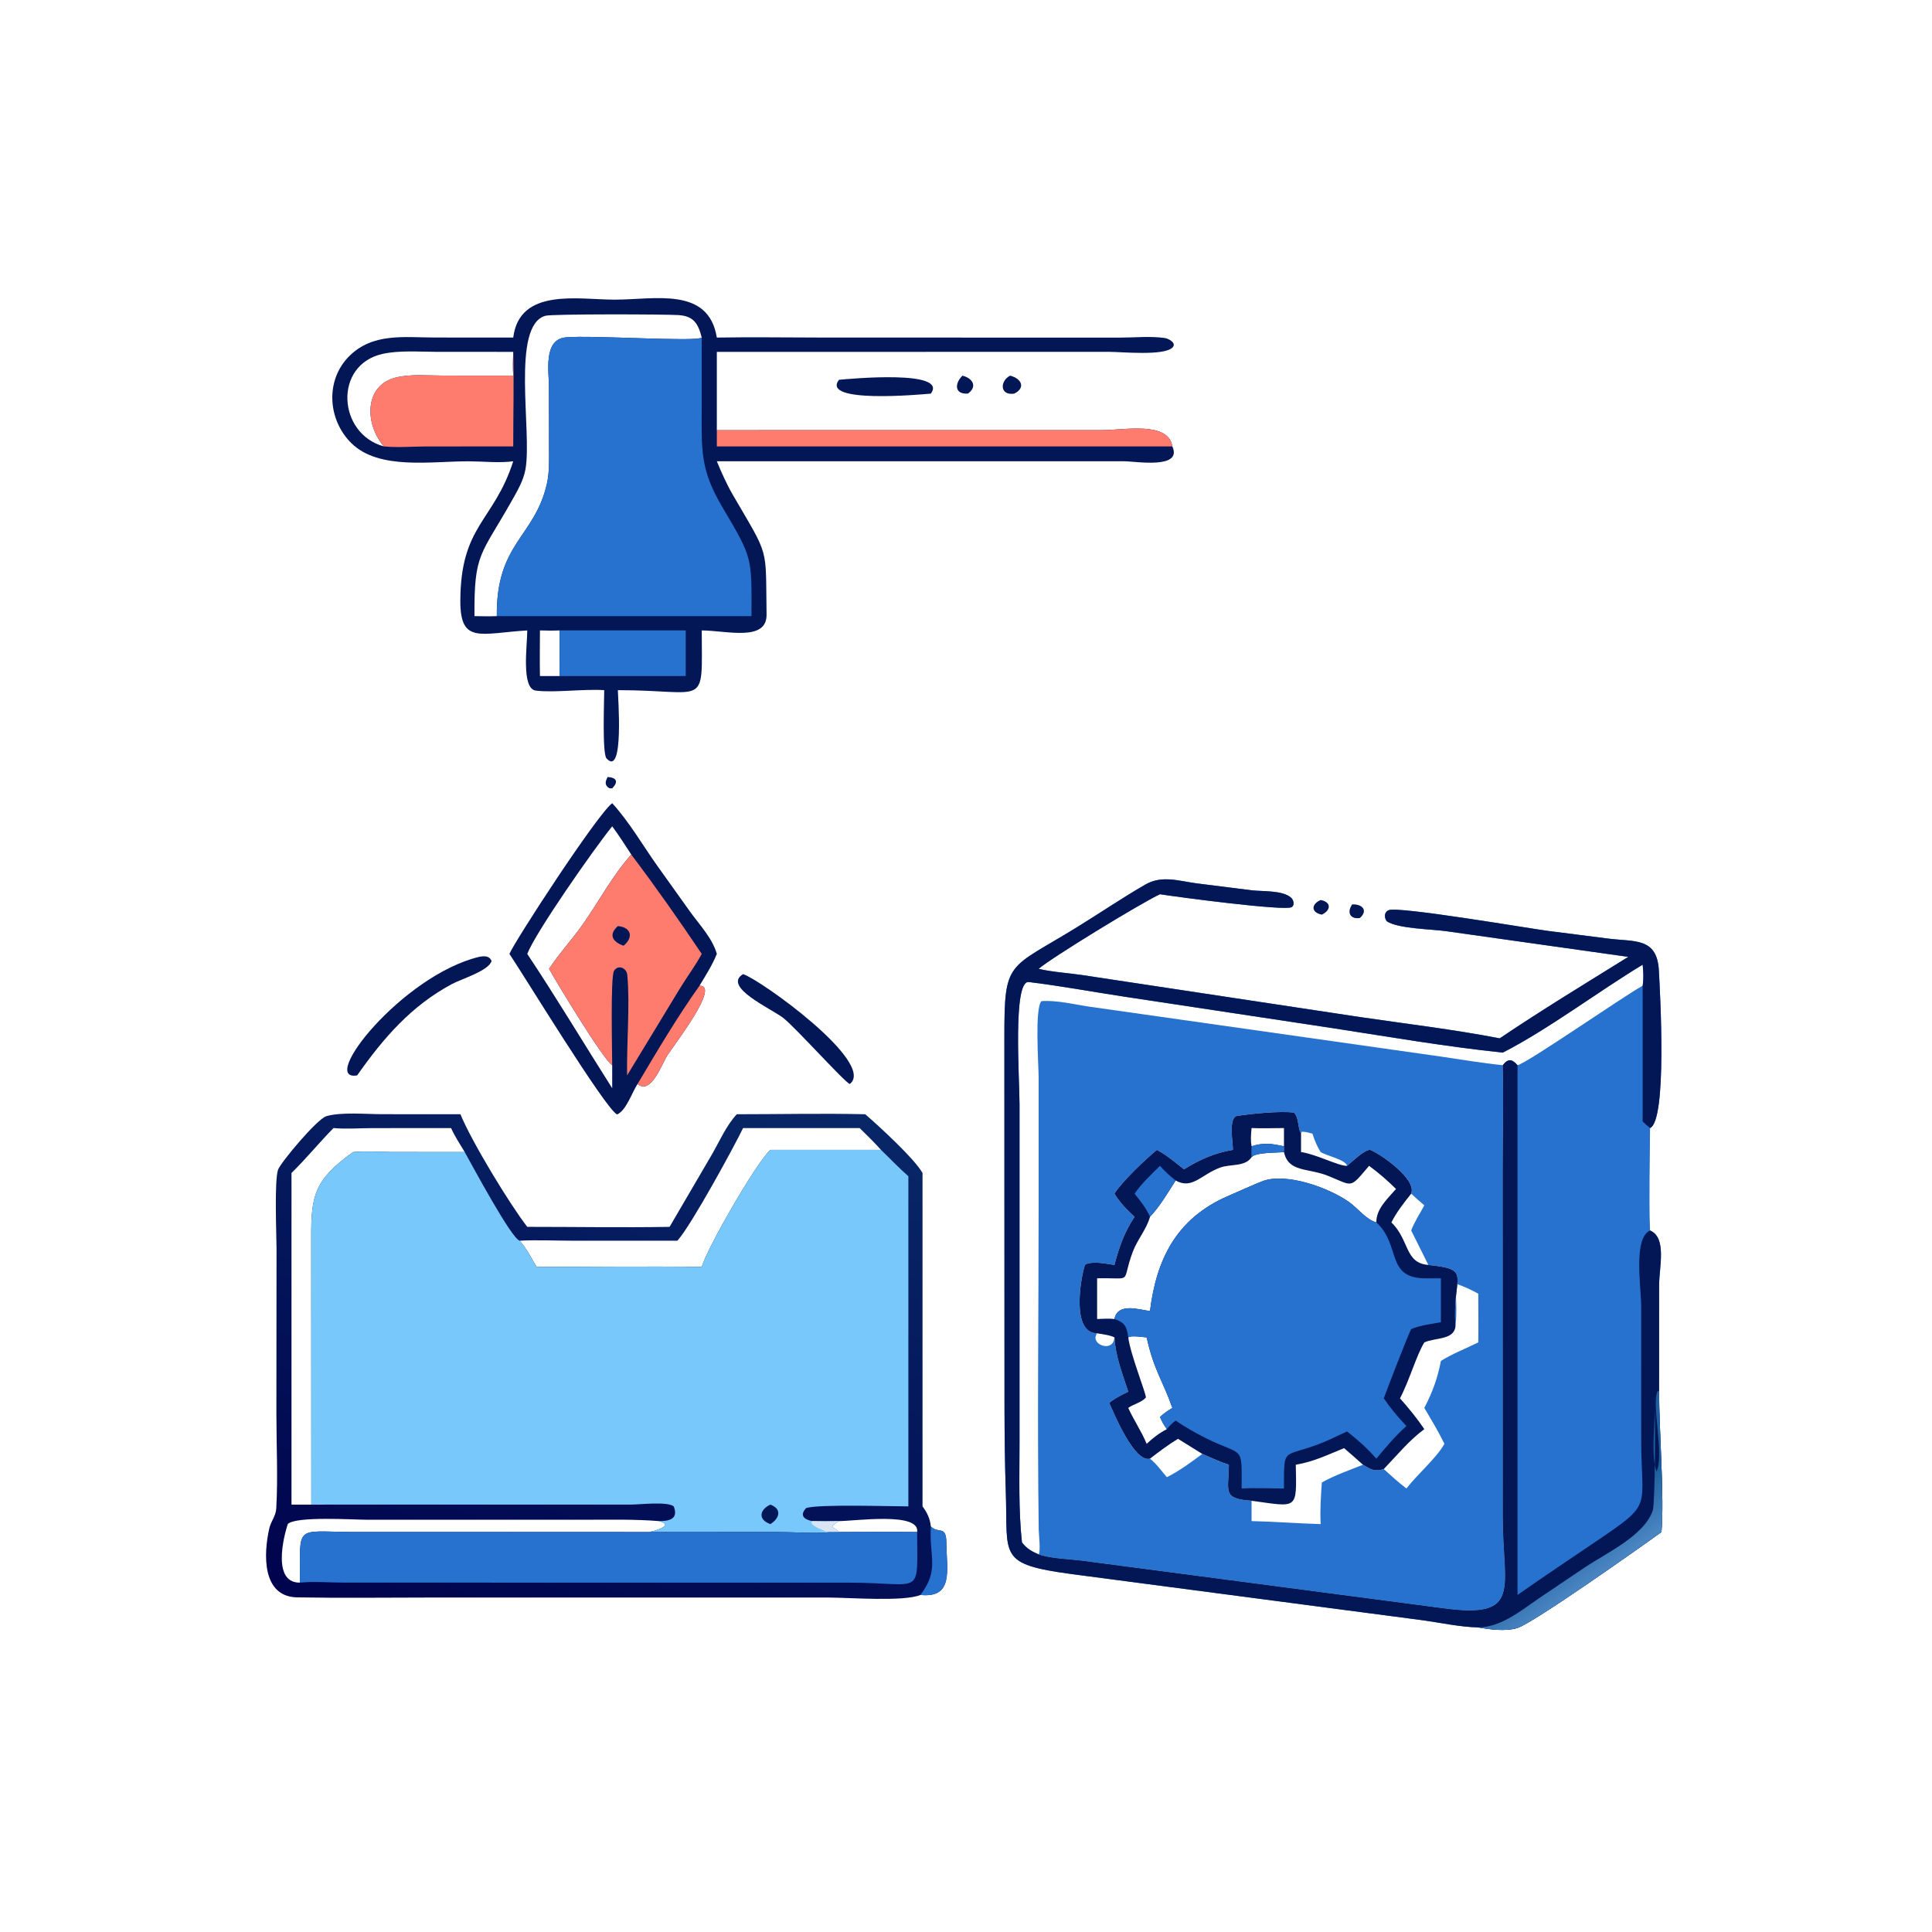
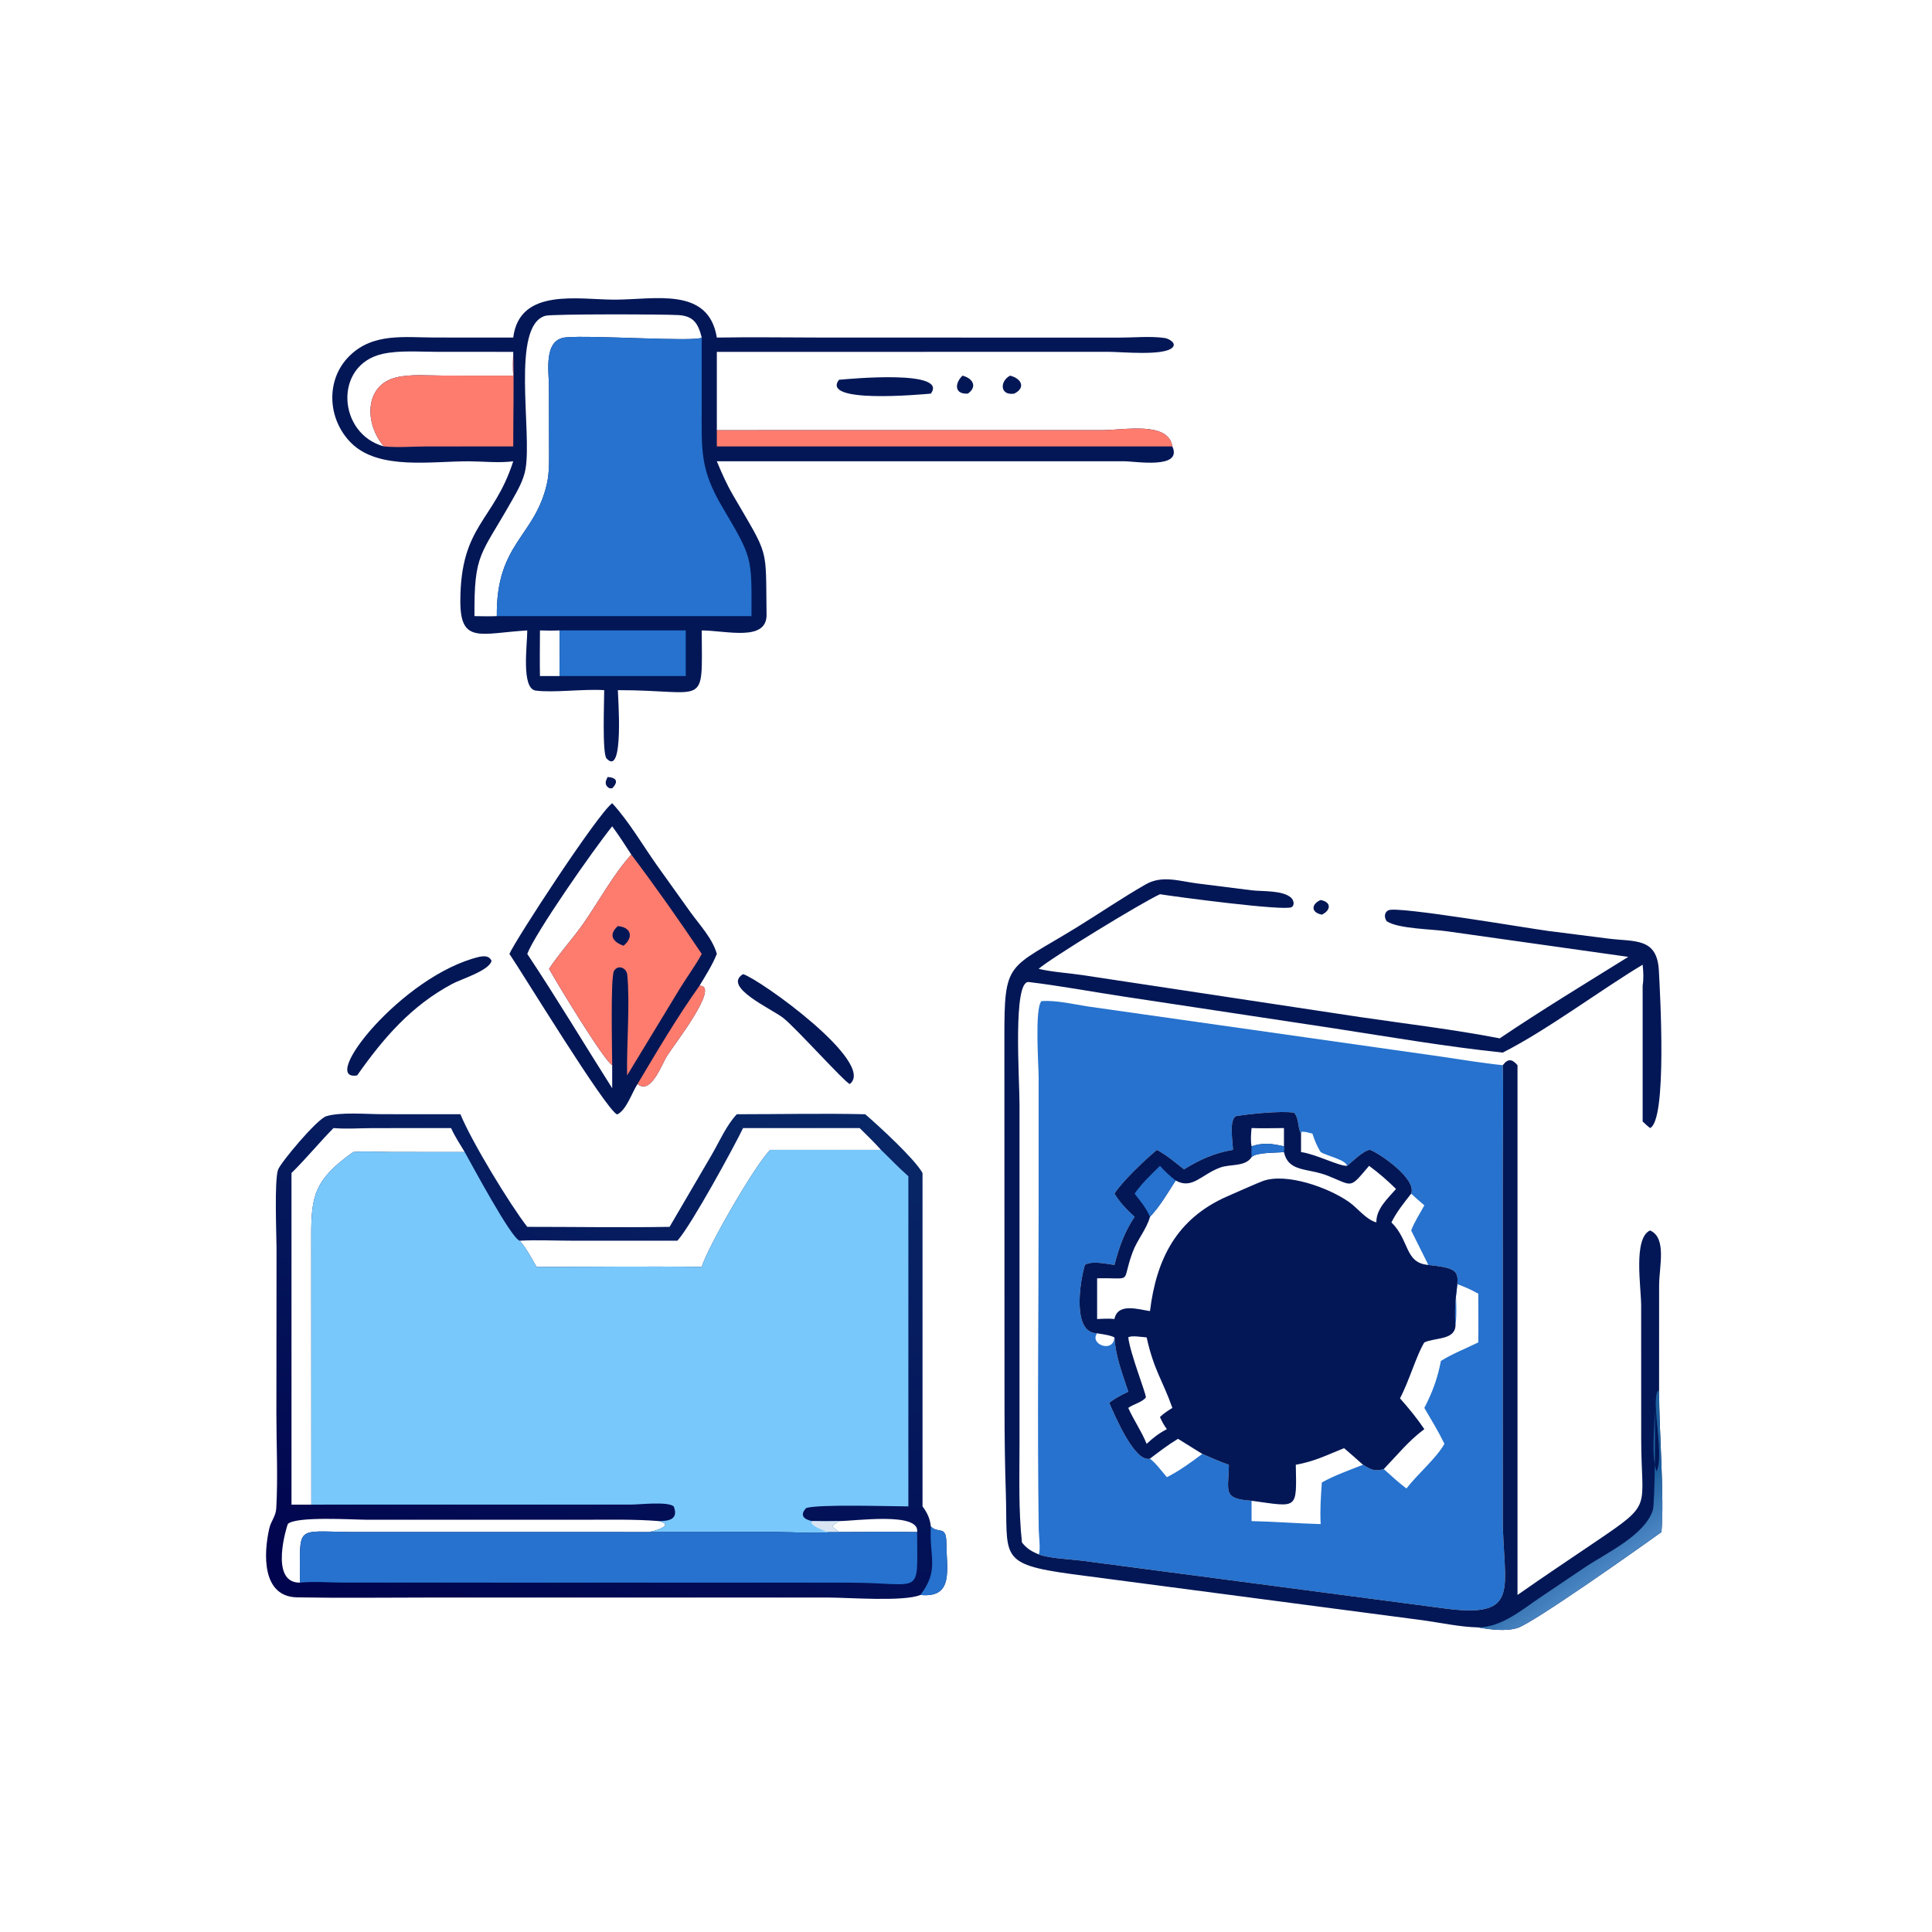
<svg xmlns="http://www.w3.org/2000/svg" width="1024" height="1024">
-   <path fill="#2672CE" transform="scale(2 2)" d="M391.758 431.281C387.023 431.185 381.874 430.059 377.168 429.402L284.141 417.168C264.295 414.49 267.121 412.534 266.547 395.362C266.062 380.813 266.236 366.284 266.193 351.728L266.171 275.078C266.146 254.288 267.018 257.045 285.401 245.73C291.482 241.987 297.418 237.926 303.609 234.376C307.943 231.891 312.435 233.485 317.138 234.102L331.649 235.932C334.484 236.284 339.903 235.868 342.155 237.905C342.802 238.489 343.2 239.866 342.285 240.405C340.439 241.493 311.51 237.647 307.399 236.978C302.178 239.418 278.401 253.969 275.249 256.75C278.938 257.628 282.983 257.834 286.758 258.396L360.394 269.528C372.734 271.339 385.194 272.804 397.441 275.177C408.589 267.649 420.094 260.684 431.513 253.579L383.398 246.794C379.554 246.215 370.507 246.161 367.486 244.132C366.801 243.145 366.78 241.733 368.024 241.207C370.587 240.125 404.944 246.01 410.284 246.708L426.216 248.737C433.197 249.618 439.13 248.397 439.614 257.157C439.958 263.382 441.828 296.905 437.276 298.948C437.263 307.958 436.949 317.088 437.276 326.085C441.776 328.016 439.695 335.681 439.683 340.605L439.677 368.809C439.664 379.102 441.099 396.792 440.307 406.003C434.792 410 406.233 430.206 402.098 431.445C398.971 432.382 394.933 431.85 391.758 431.281ZM270.83 408.772C272.121 410.419 273.384 411.12 275.249 411.93C278.367 413.048 283.259 413.167 286.664 413.589L382.472 426.206C403.645 429.112 398.246 420.839 398.248 401.992L398.234 309.575C398.235 300.496 398.477 291.358 398.243 282.286C399.696 280.422 400.735 280.672 402.157 282.286C404.655 281.808 430.439 263.868 435.318 261.234C435.608 259.328 435.52 257.564 435.318 255.651C423.585 262.738 410.1 272.922 398.243 278.948C383.252 277.378 368.222 274.794 353.323 272.493L297.5 264.056C289.238 262.797 280.927 261.251 272.638 260.248C268.361 259.729 270.182 285.939 270.183 292.658L270.183 382.484C270.185 391.246 269.884 400.049 270.83 408.772Z" />
  <path fill="#2672CE" transform="scale(2 2)" d="M275.249 411.93C275.836 411.249 275.292 406.624 275.276 405.443C274.873 376.985 275.244 348.469 275.247 320.006L275.249 285.493C275.249 282.407 274.158 267.198 275.997 265.31C280.012 265.003 284.86 266.222 288.857 266.8L381.674 279.977C387.193 280.782 392.691 281.722 398.243 282.286C398.477 291.358 398.235 300.496 398.234 309.575L398.248 401.992C398.246 420.839 403.645 429.112 382.472 426.206L286.664 413.589C283.259 413.167 278.367 413.048 275.249 411.93ZM313.774 309.888C311.473 308.068 309.201 306.12 306.605 304.73C303.597 307.172 297.305 313.173 295.335 316.336C296.826 318.769 298.585 320.545 300.674 322.473C297.947 326.542 296.576 330.513 295.335 335.221C293.247 334.939 289.436 334.048 287.526 335.179C286.361 338.791 283.819 353.299 290.747 353.337C288.61 356.227 295.068 358.713 295.335 354.425C295.617 359.487 297.452 364.05 299.001 368.809C297.242 369.675 295.494 370.539 293.951 371.765C295.359 374.954 300.677 387.691 304.758 386.561C306.437 387.882 307.834 389.841 309.229 391.464C312.549 389.814 315.653 387.517 318.621 385.304C320.95 386.273 323.258 387.404 325.658 388.177C325.606 395.214 323.799 397.181 331.68 397.718L331.68 403.106C337.79 403.238 343.884 403.732 349.995 403.902C349.778 400.199 350.053 396.57 350.299 392.876C353.705 390.954 357.584 389.621 361.212 388.177C363.238 389.429 364.379 390.077 366.715 389.32C368.675 391.092 370.611 392.87 372.721 394.464C375.665 390.64 380.655 386.444 382.79 382.632C381.209 379.363 379.292 376.244 377.463 373.109C379.614 368.982 380.982 365.236 381.854 360.663C384.872 358.756 388.538 357.347 391.758 355.752C391.834 351.452 391.766 347.143 391.758 342.843C389.805 341.739 387.844 340.872 385.721 340.155C385.831 343.774 386.17 347.749 385.721 351.328C384.762 338.168 390.336 336.484 378.985 335.274L378.529 335.221L373.976 326.085C374.848 323.773 376.301 321.607 377.463 319.421C376.28 318.413 375.1 317.41 373.976 316.336C375.557 312.373 365.407 305.536 363.089 304.726C361.477 304.724 358.297 307.93 356.983 308.959C356.726 307.363 351.371 306.227 349.995 305.307C348.999 303.769 348.368 302.162 347.813 300.427C346.869 300.18 345.953 299.884 344.968 299.921L344.789 300.427C343.807 298.696 344.336 296.408 342.936 294.858C339.252 294.358 331.296 295.166 327.509 295.791L327.545 295.8C325.623 296.843 326.723 302.634 326.746 304.73C321.931 305.504 317.894 307.329 313.774 309.888Z" />
  <path fill="#031756" transform="scale(2 2)" d="M326.746 304.73C326.723 302.634 325.623 296.843 327.545 295.8L327.509 295.791C331.296 295.166 339.252 294.358 342.936 294.858C344.336 296.408 343.807 298.696 344.789 300.427L344.789 305.307C348.829 305.876 354.76 309.039 356.983 308.959C358.297 307.93 361.477 304.724 363.089 304.726C365.407 305.536 375.557 312.373 373.976 316.336C372.034 318.796 370.159 321.13 368.741 323.944C373.6 328.711 372.212 334.72 378.529 335.221L378.985 335.274C390.336 336.484 384.762 338.168 385.721 351.328C385.507 355.182 380.332 354.425 377.463 355.752C375.401 359.077 373.435 366.007 371.012 370.574C373.322 373.172 375.517 375.852 377.463 378.736C373.378 381.744 370.213 385.683 366.715 389.32C364.379 390.077 363.238 389.429 361.212 388.177C359.559 386.687 357.889 385.223 356.197 383.777C351.536 385.646 348.437 387.269 343.399 388.177C343.643 400.268 343.995 399.393 331.68 397.718C323.799 397.181 325.606 395.214 325.658 388.177C323.258 387.404 320.95 386.273 318.621 385.304L312.18 381.3C309.6 382.864 307.148 384.723 304.758 386.561C300.677 387.691 295.359 374.954 293.951 371.765C295.494 370.539 297.242 369.675 299.001 368.809C297.452 364.05 295.617 359.487 295.335 354.425C294.073 353.765 292.147 353.615 290.747 353.337C283.819 353.299 286.361 338.791 287.526 335.179C289.436 334.048 293.247 334.939 295.335 335.221C296.576 330.513 297.947 326.542 300.674 322.473C298.585 320.545 296.826 318.769 295.335 316.336C297.305 313.173 303.597 307.172 306.605 304.73C309.201 306.12 311.473 308.068 313.774 309.888C317.894 307.329 321.931 305.504 326.746 304.73ZM311.56 312.849C309.39 316.224 307.51 319.518 304.758 322.473C303.882 325.708 301.402 328.527 300.201 331.731C296.95 340.405 300.697 338.563 290.747 338.765L290.747 349.554C292.265 349.504 293.825 349.367 295.335 349.554C296.233 345.182 301.612 347.003 304.758 347.452C306.45 333.734 311.736 322.964 325.27 317.031C326.818 316.353 333.442 313.415 334.731 312.961C340.989 310.754 352.149 314.735 357.572 318.592C359.848 320.211 362.003 323.198 364.75 323.944C364.675 320.356 367.775 317.621 369.961 315.085C367.718 312.868 365.369 310.825 362.824 308.959C357.558 315.126 358.726 314.341 351.974 311.623C346.558 309.443 341.463 310.756 340.265 305.307C338.379 305.544 332.943 305.311 331.68 306.645C330.03 309.268 325.997 308.437 323.348 309.42C318.303 311.29 315.973 315.295 311.56 312.849ZM331.68 298.948C331.536 300.485 331.37 302.264 331.68 303.782C334.851 302.718 337.093 303.084 340.265 303.782L340.265 298.948C337.415 298.951 334.526 299.069 331.68 298.948ZM299.001 354.425C299.548 358.888 303.733 369.265 303.672 370.36C302.527 371.69 300.432 372.072 299.001 373.109C300.462 376.384 302.525 379.293 303.871 382.632C305.585 381.034 307.15 379.827 309.229 378.736C308.447 377.684 307.927 376.717 307.399 375.523C308.418 374.55 309.499 373.851 310.688 373.109C308.08 365.69 305.839 363.274 303.871 354.425C302.742 354.359 299.774 353.827 299.001 354.425Z" />
-   <path fill="#2672CE" transform="scale(2 2)" d="M304.758 347.452C306.45 333.734 311.736 322.964 325.27 317.031C326.818 316.353 333.442 313.415 334.731 312.961C340.989 310.754 352.149 314.735 357.572 318.592C359.848 320.211 362.003 323.198 364.75 323.944C371.336 329.952 367.163 338.697 377.658 338.771L381.854 338.765L381.854 350.415C379.253 350.878 376.422 351.191 373.976 352.226C372.956 354.217 367.779 367.68 366.715 370.574C368.534 373.241 370.508 375.578 372.721 377.918C369.703 380.597 367.318 383.47 364.75 386.561C362.425 383.906 359.775 381.512 356.983 379.351C354.445 380.489 351.944 381.795 349.339 382.766C339.822 386.314 340.289 383.394 340.265 394.464C336.536 394.46 332.771 394.267 329.049 394.464C329.069 382.588 329.636 386.17 319.486 381.087C316.774 379.728 314.059 378.188 311.56 376.468C310.623 377.127 309.966 377.871 309.229 378.736C308.447 377.684 307.927 376.717 307.399 375.523C308.418 374.55 309.499 373.851 310.688 373.109C308.08 365.69 305.839 363.274 303.871 354.425C302.742 354.359 299.774 353.827 299.001 354.425C298.612 351.618 298.159 350.501 295.335 349.554C296.233 345.182 301.612 347.003 304.758 347.452Z" />
  <path fill="#2672CE" transform="scale(2 2)" d="M300.674 316.336C302.564 313.582 305.043 311.306 307.399 308.959C308.667 310.415 310.055 311.643 311.56 312.849C309.39 316.224 307.51 319.518 304.758 322.473C303.749 320.132 302.233 318.318 300.674 316.336Z" />
  <path fill="#2672CE" transform="scale(2 2)" d="M331.68 303.782C334.851 302.718 337.093 303.084 340.265 303.782C340.439 304.353 340.368 304.726 340.265 305.307C338.379 305.544 332.943 305.311 331.68 306.645C331.599 305.676 331.62 304.752 331.68 303.782Z" />
  <path fill="#031756" transform="scale(2 2)" d="M391.758 431.281C387.023 431.185 381.874 430.059 377.168 429.402L284.141 417.168C264.295 414.49 267.121 412.534 266.547 395.362C266.062 380.813 266.236 366.284 266.193 351.728L266.171 275.078C266.146 254.288 267.018 257.045 285.401 245.73C291.482 241.987 297.418 237.926 303.609 234.376C307.943 231.891 312.435 233.485 317.138 234.102L331.649 235.932C334.484 236.284 339.903 235.868 342.155 237.905C342.802 238.489 343.2 239.866 342.285 240.405C340.439 241.493 311.51 237.647 307.399 236.978C302.178 239.418 278.401 253.969 275.249 256.75C278.938 257.628 282.983 257.834 286.758 258.396L360.394 269.528C372.734 271.339 385.194 272.804 397.441 275.177C408.589 267.649 420.094 260.684 431.513 253.579L383.398 246.794C379.554 246.215 370.507 246.161 367.486 244.132C366.801 243.145 366.78 241.733 368.024 241.207C370.587 240.125 404.944 246.01 410.284 246.708L426.216 248.737C433.197 249.618 439.13 248.397 439.614 257.157C439.958 263.382 441.828 296.905 437.276 298.948C436.586 298.411 435.958 297.796 435.318 297.2L435.318 261.234C435.608 259.328 435.52 257.564 435.318 255.651C423.585 262.738 410.1 272.922 398.243 278.948C383.252 277.378 368.222 274.794 353.323 272.493L297.5 264.056C289.238 262.797 280.927 261.251 272.638 260.248C268.361 259.729 270.182 285.939 270.183 292.658L270.183 382.484C270.185 391.246 269.884 400.049 270.83 408.772C272.121 410.419 273.384 411.12 275.249 411.93C278.367 413.048 283.259 413.167 286.664 413.589L382.472 426.206C403.645 429.112 398.246 420.839 398.248 401.992L398.234 309.575C398.235 300.496 398.477 291.358 398.243 282.286C399.696 280.422 400.735 280.672 402.157 282.286L402.157 422.68C408.949 417.911 415.85 413.314 422.72 408.659C438.393 398.041 434.936 400.26 434.935 381.22L434.924 345.996C434.922 341.054 432.771 328.157 437.276 326.085C441.776 328.016 439.695 335.681 439.683 340.605L439.677 368.809C439.664 379.102 441.099 396.792 440.307 406.003C434.792 410 406.233 430.206 402.098 431.445C398.971 432.382 394.933 431.85 391.758 431.281Z" />
  <defs>
    <linearGradient id="gradient_0" gradientUnits="userSpaceOnUse" x1="415.232" y1="407.403" x2="422.853" y2="417.81">
      <stop offset="0" stop-color="#1E609F" />
      <stop offset="1" stop-color="#4A85C2" />
    </linearGradient>
  </defs>
  <path fill="url(#gradient_0)" transform="scale(2 2)" d="M391.758 431.281C397.911 431.254 403.389 426.557 408.252 423.279L420.024 415.357C425.443 411.69 435.9 406.931 438.025 400.171C438.586 398.385 438.825 374.817 438.378 369.834C439.031 375.635 437.242 384.459 438.981 389.961C441.185 385.712 437.488 371.979 439.329 368.559L439.677 368.809C439.664 379.102 441.099 396.792 440.307 406.003C434.792 410 406.233 430.206 402.098 431.445C398.971 432.382 394.933 431.85 391.758 431.281Z" />
  <defs>
    <linearGradient id="gradient_1" gradientUnits="userSpaceOnUse" x1="131.103" y1="442.805" x2="190.415" y2="281.642">
      <stop offset="0" stop-color="#00034D" />
      <stop offset="1" stop-color="#082767" />
    </linearGradient>
  </defs>
  <path fill="url(#gradient_1)" transform="scale(2 2)" d="M195.264 295.285C206.59 295.288 217.973 295.019 229.291 295.285C232.902 298.391 242.397 307.099 244.479 310.859L244.479 399.207C245.738 400.911 246.449 402.411 246.688 404.534C248.709 406.544 250.746 404.146 250.79 408.724C250.861 416.057 252.83 423.559 243.913 422.68C239.541 424.516 224.909 423.371 219.56 423.366L113.898 423.365C102.189 423.365 90.453 423.529 78.747 423.318C69.386 423.149 69.811 411.805 71.374 405.013C71.815 403.096 73.095 401.818 73.213 399.738C73.681 391.487 73.247 382.988 73.247 374.708L73.283 330.798C73.256 326.844 72.691 312.895 73.684 309.997C74.321 308.142 83.99 296.575 86.457 295.813C90.215 294.652 97.225 295.272 101.281 295.272L122.019 295.285C124.961 302.498 135.107 319.186 139.731 325.128C152.294 325.125 164.889 325.343 177.447 325.128L188.626 306.01C190.633 302.547 192.529 298.169 195.264 295.285ZM179.51 328.8L151.525 328.795C146.968 328.795 142.267 328.553 137.727 328.8C139.535 330.864 140.827 333.385 142.199 335.748C156.78 335.751 171.39 335.532 185.968 335.748C187.469 330.557 200.557 307.921 204.165 304.73L233.474 304.73C231.668 302.717 229.749 300.837 227.817 298.948L196.924 298.948C194.499 303.985 183.32 324.452 179.701 328.578L179.51 328.8ZM222.34 403.106C219.352 405.009 220.734 404.319 222.34 406.003C229.239 405.992 236.151 405.891 243.049 406.003C243.843 400.612 226.604 403.096 222.34 403.106ZM93.589 305.307C96.82 305.008 100.305 305.282 103.559 305.289L123.156 305.307C121.905 303.23 120.533 301.16 119.536 298.948L98.637 298.964C95.258 298.969 91.737 299.251 88.382 298.948C84.569 302.823 81.133 307.053 77.249 310.859L77.249 398.739L82.505 398.739L82.482 327.712C82.444 316.923 83.316 312.614 93.589 305.307ZM171.956 406.003C173.74 405.731 178.908 404.114 174.614 403.106C168.266 402.589 161.879 402.748 155.515 402.745L97.021 402.741C93.664 402.742 78.598 401.766 76.292 403.847C76.172 403.955 71.139 419.551 79.489 419.411C79.58 403.891 77.931 405.888 93.128 405.993L171.956 406.003Z" />
  <path fill="#2672CE" transform="scale(2 2)" d="M246.688 404.534C248.709 406.544 250.746 404.146 250.79 408.724C250.861 416.057 252.83 423.559 243.913 422.68C248.972 416.028 246.267 412.794 246.672 404.807L246.688 404.534Z" />
  <path fill="#79C8FB" transform="scale(2 2)" d="M233.474 304.73C235.901 307.05 238.192 309.511 240.727 311.714L240.727 399.207C235.868 399.199 216.966 398.587 213.636 399.646C211.747 401.706 213.242 402.674 215.179 403.106C217.571 403.171 219.948 403.16 222.34 403.106C219.352 405.009 220.734 404.319 222.34 406.003L220.116 406.003C216.553 406.488 210.067 406.002 206.276 406.002L171.956 406.003C173.74 405.731 178.908 404.114 174.614 403.106C177.145 403.104 179.912 402.717 178.546 399.202C176.806 397.846 169.645 398.726 167.307 398.729L82.505 398.739L82.482 327.712C82.444 316.923 83.316 312.614 93.589 305.307C96.82 305.008 100.305 305.282 103.559 305.289L123.156 305.307C125.007 308.618 135.563 328.325 137.727 328.8C139.535 330.864 140.827 333.385 142.199 335.748C156.78 335.751 171.39 335.532 185.968 335.748C187.469 330.557 200.557 307.921 204.165 304.73L233.474 304.73Z" />
  <path fill="#D9E5F2" transform="scale(2 2)" d="M215.179 403.106C217.571 403.171 219.948 403.16 222.34 403.106C219.352 405.009 220.734 404.319 222.34 406.003L220.116 406.003L216.243 405.682L219.275 406.003C218.103 405.494 215.593 404.675 214.998 403.56L215.179 403.106Z" />
-   <path fill="#031756" transform="scale(2 2)" d="M204.165 398.739C207.382 399.96 206.496 402.435 204.165 403.902C200.718 402.697 201.337 400.014 204.165 398.739Z" />
  <path fill="#2672CE" transform="scale(2 2)" d="M79.489 419.411C79.58 403.891 77.931 405.888 93.128 405.993L171.956 406.003L206.276 406.002C210.067 406.002 216.553 406.488 220.116 406.003L222.34 406.003C229.239 405.992 236.151 405.891 243.049 406.003C243.086 423.474 244.721 419.454 225.144 419.422L91.069 419.405C87.299 419.405 83.212 419.046 79.489 419.411Z" />
  <path fill="#031756" transform="scale(2 2)" d="M136.012 89.46C137.673 76.163 153.324 79.411 162.876 79.413C173.543 79.414 187.763 75.893 189.969 89.46C199.196 89.297 208.45 89.454 217.681 89.455L296.73 89.473C300.561 89.472 304.899 89.031 308.676 89.576C309.716 89.725 311.979 90.948 310.657 92.157C308.26 94.351 297.241 93.246 294.057 93.243L189.969 93.248L189.969 113.999L292.07 113.993C297.976 113.985 309.626 111.568 310.688 118.304C313.445 124.427 300.912 122.24 297.903 122.241L189.969 122.245C191.232 125.306 192.587 128.349 194.254 131.215C203.985 147.956 202.872 144.404 203.148 162.838C203.258 170.135 192.557 167.108 185.968 167.069C186.053 188.011 187.55 182.883 163.739 182.896C163.735 184.334 165.461 206.096 160.747 201.009C159.548 199.715 160.136 185.587 160.122 182.896C154.612 182.539 146.679 183.638 141.97 183.01C138.074 182.49 139.738 170.898 139.731 167.069C127.307 167.827 121.955 170.765 121.994 159.216C122.061 139.115 130.887 138.229 136.012 122.245C132.308 122.745 128.133 122.277 124.368 122.251C114.552 122.184 100.439 124.702 93.087 117.413C86.808 111.187 86.157 100.708 92.604 94.332C98.883 88.122 107.234 89.443 115.318 89.448L136.012 89.46ZM125.739 163.279C127.717 163.323 129.682 163.352 131.66 163.279C131.469 143.89 141.676 142.405 144.92 128.26C145.681 124.943 145.493 121.311 145.502 117.924L145.475 102.511C145.463 98.401 143.969 90.008 149.884 89.411C156.445 88.749 184.523 90.681 185.968 89.46C185.015 85.686 183.775 83.751 179.799 83.499C176.12 83.266 146.342 83.18 144.55 83.682C135.343 86.263 141.054 114.367 139.257 124.356C138.723 127.325 137.176 129.965 135.713 132.559C127.353 147.385 125.627 146.437 125.739 163.279ZM136.012 99.55C135.861 97.445 135.934 95.354 136.012 93.248L115.557 93.236C111.006 93.236 105.863 92.799 101.41 93.783C88.3 96.68 89.489 115.003 101.743 118.304C96.617 112.412 96.438 102.123 104.945 100.034C108.869 99.07 113.61 99.537 117.648 99.537L136.012 99.55ZM143.092 179.156L148.287 179.156C148.249 175.126 148.376 171.102 148.287 167.069C146.549 167.143 144.831 167.123 143.092 167.069C143.086 171.095 143.013 175.132 143.092 179.156Z" />
  <path fill="#FD7C6E" transform="scale(2 2)" d="M189.969 113.999L292.07 113.993C297.976 113.985 309.626 111.568 310.688 118.304L189.969 118.304L189.969 113.999Z" />
  <path fill="#2672CE" transform="scale(2 2)" d="M185.968 89.46L185.963 108.057C185.933 119.307 185.543 124.407 191.362 134.268C199.466 148.001 199.205 147.433 199.151 163.279L131.66 163.279C131.469 143.89 141.676 142.405 144.92 128.26C145.681 124.943 145.493 121.311 145.502 117.924L145.475 102.511C145.463 98.401 143.969 90.008 149.884 89.411C156.445 88.749 184.523 90.681 185.968 89.46Z" />
  <path fill="#FD7C6E" transform="scale(2 2)" d="M136.012 93.248C136.228 101.572 136.011 109.971 136.012 118.304L112.749 118.319C109.142 118.325 105.316 118.669 101.743 118.304C96.617 112.412 96.438 102.123 104.945 100.034C108.869 99.07 113.61 99.537 117.648 99.537L136.012 99.55C135.861 97.445 135.934 95.354 136.012 93.248Z" />
  <path fill="#2672CE" transform="scale(2 2)" d="M148.287 167.069L181.728 167.069L181.728 179.156L148.287 179.156C148.249 175.126 148.376 171.102 148.287 167.069Z" />
  <path fill="#031756" transform="scale(2 2)" d="M135.005 252.795C136.372 249.441 158.273 215.803 162.238 212.854C166.83 217.89 170.231 223.872 174.163 229.409L182.998 241.768C185.459 245.168 188.804 248.682 189.969 252.795C188.746 255.816 187.042 258.456 185.371 261.234C191.032 261.043 178.567 276.93 176.769 279.823C175.36 282.089 172.471 290.254 168.954 287.271C167.499 289.486 165.956 294.308 163.531 295.345C160.415 293.863 138.392 257.753 135.005 252.795ZM162.238 288.392L162.238 282.286C159.849 280.805 147.344 260.095 145.503 256.75C148.226 252.619 151.691 248.89 154.543 244.822C158.648 238.966 162.518 231.726 167.301 226.472C165.647 223.967 164.037 221.386 162.238 218.986C157.204 225.221 141.847 247.229 139.731 252.795C147.502 264.474 154.722 276.547 162.238 288.392Z" />
  <path fill="#FD7C6E" transform="scale(2 2)" d="M185.371 261.234C191.032 261.043 178.567 276.93 176.769 279.823C175.36 282.089 172.471 290.254 168.954 287.271C174.149 278.546 179.486 269.499 185.371 261.234Z" />
  <path fill="#FD7C6E" transform="scale(2 2)" d="M167.301 226.472C173.753 235.017 179.992 243.904 185.968 252.795C184.261 255.971 182.055 258.886 180.176 261.967L166.192 284.992C166.029 276.908 166.985 266.006 166.235 258.352C166.049 256.453 163.757 255.556 162.717 257.3C161.756 258.914 162.233 278.72 162.238 282.286C159.849 280.805 147.344 260.095 145.503 256.75C148.226 252.619 151.691 248.89 154.543 244.822C158.648 238.966 162.518 231.726 167.301 226.472Z" />
-   <path fill="#031756" transform="scale(2 2)" d="M163.739 245.422C167.428 245.751 167.859 248.517 165.245 250.627C162.238 249.554 161.239 247.659 163.739 245.422Z" />
+   <path fill="#031756" transform="scale(2 2)" d="M163.739 245.422C167.428 245.751 167.859 248.517 165.245 250.627C162.238 249.554 161.239 247.659 163.739 245.422" />
  <path fill="#031756" transform="scale(2 2)" d="M126.963 253.579C128.288 253.335 129.612 253.215 130.274 254.63C129.666 257.217 122.267 259.447 119.877 260.721C108.983 266.53 101.618 275.085 94.647 284.992C84.296 286.748 106.574 258.502 126.963 253.579Z" />
  <path fill="#031756" transform="scale(2 2)" d="M196.924 258.154C201.468 259.559 232.3 281.726 225.208 287.271C224.012 287.002 210.836 272.312 207.573 269.77C204.415 267.309 191.341 261.527 196.924 258.154Z" />
  <path fill="#031756" transform="scale(2 2)" d="M222.34 100.646C225.214 100.381 251.395 97.933 246.688 104.314C243.8 104.558 217.441 106.995 222.34 100.646Z" />
  <path fill="#031756" transform="scale(2 2)" d="M267.688 99.55C270.791 100.337 271.841 102.814 268.782 104.314C264.959 104.911 264.902 101.004 267.688 99.55Z" />
  <path fill="#031756" transform="scale(2 2)" d="M255.07 99.55C257.899 100.28 259.047 102.53 256.488 104.314C252.793 104.528 253.033 101.501 255.07 99.55Z" />
  <path fill="#031756" transform="scale(2 2)" d="M349.995 238.512C352.991 239.087 352.629 241.328 350.299 242.392C347.284 241.795 347.542 239.525 349.995 238.512Z" />
-   <path fill="#031756" transform="scale(2 2)" d="M358.351 239.673C361.079 239.565 362.597 241.294 360.4 243.272C357.858 243.691 356.824 241.841 358.351 239.673Z" />
  <path fill="#031756" transform="scale(2 2)" d="M161.046 205.905C163.496 206.099 163.906 207.196 162.238 208.921L161.475 208.889C160.182 208.104 160.358 207.119 161.046 205.905Z" />
</svg>